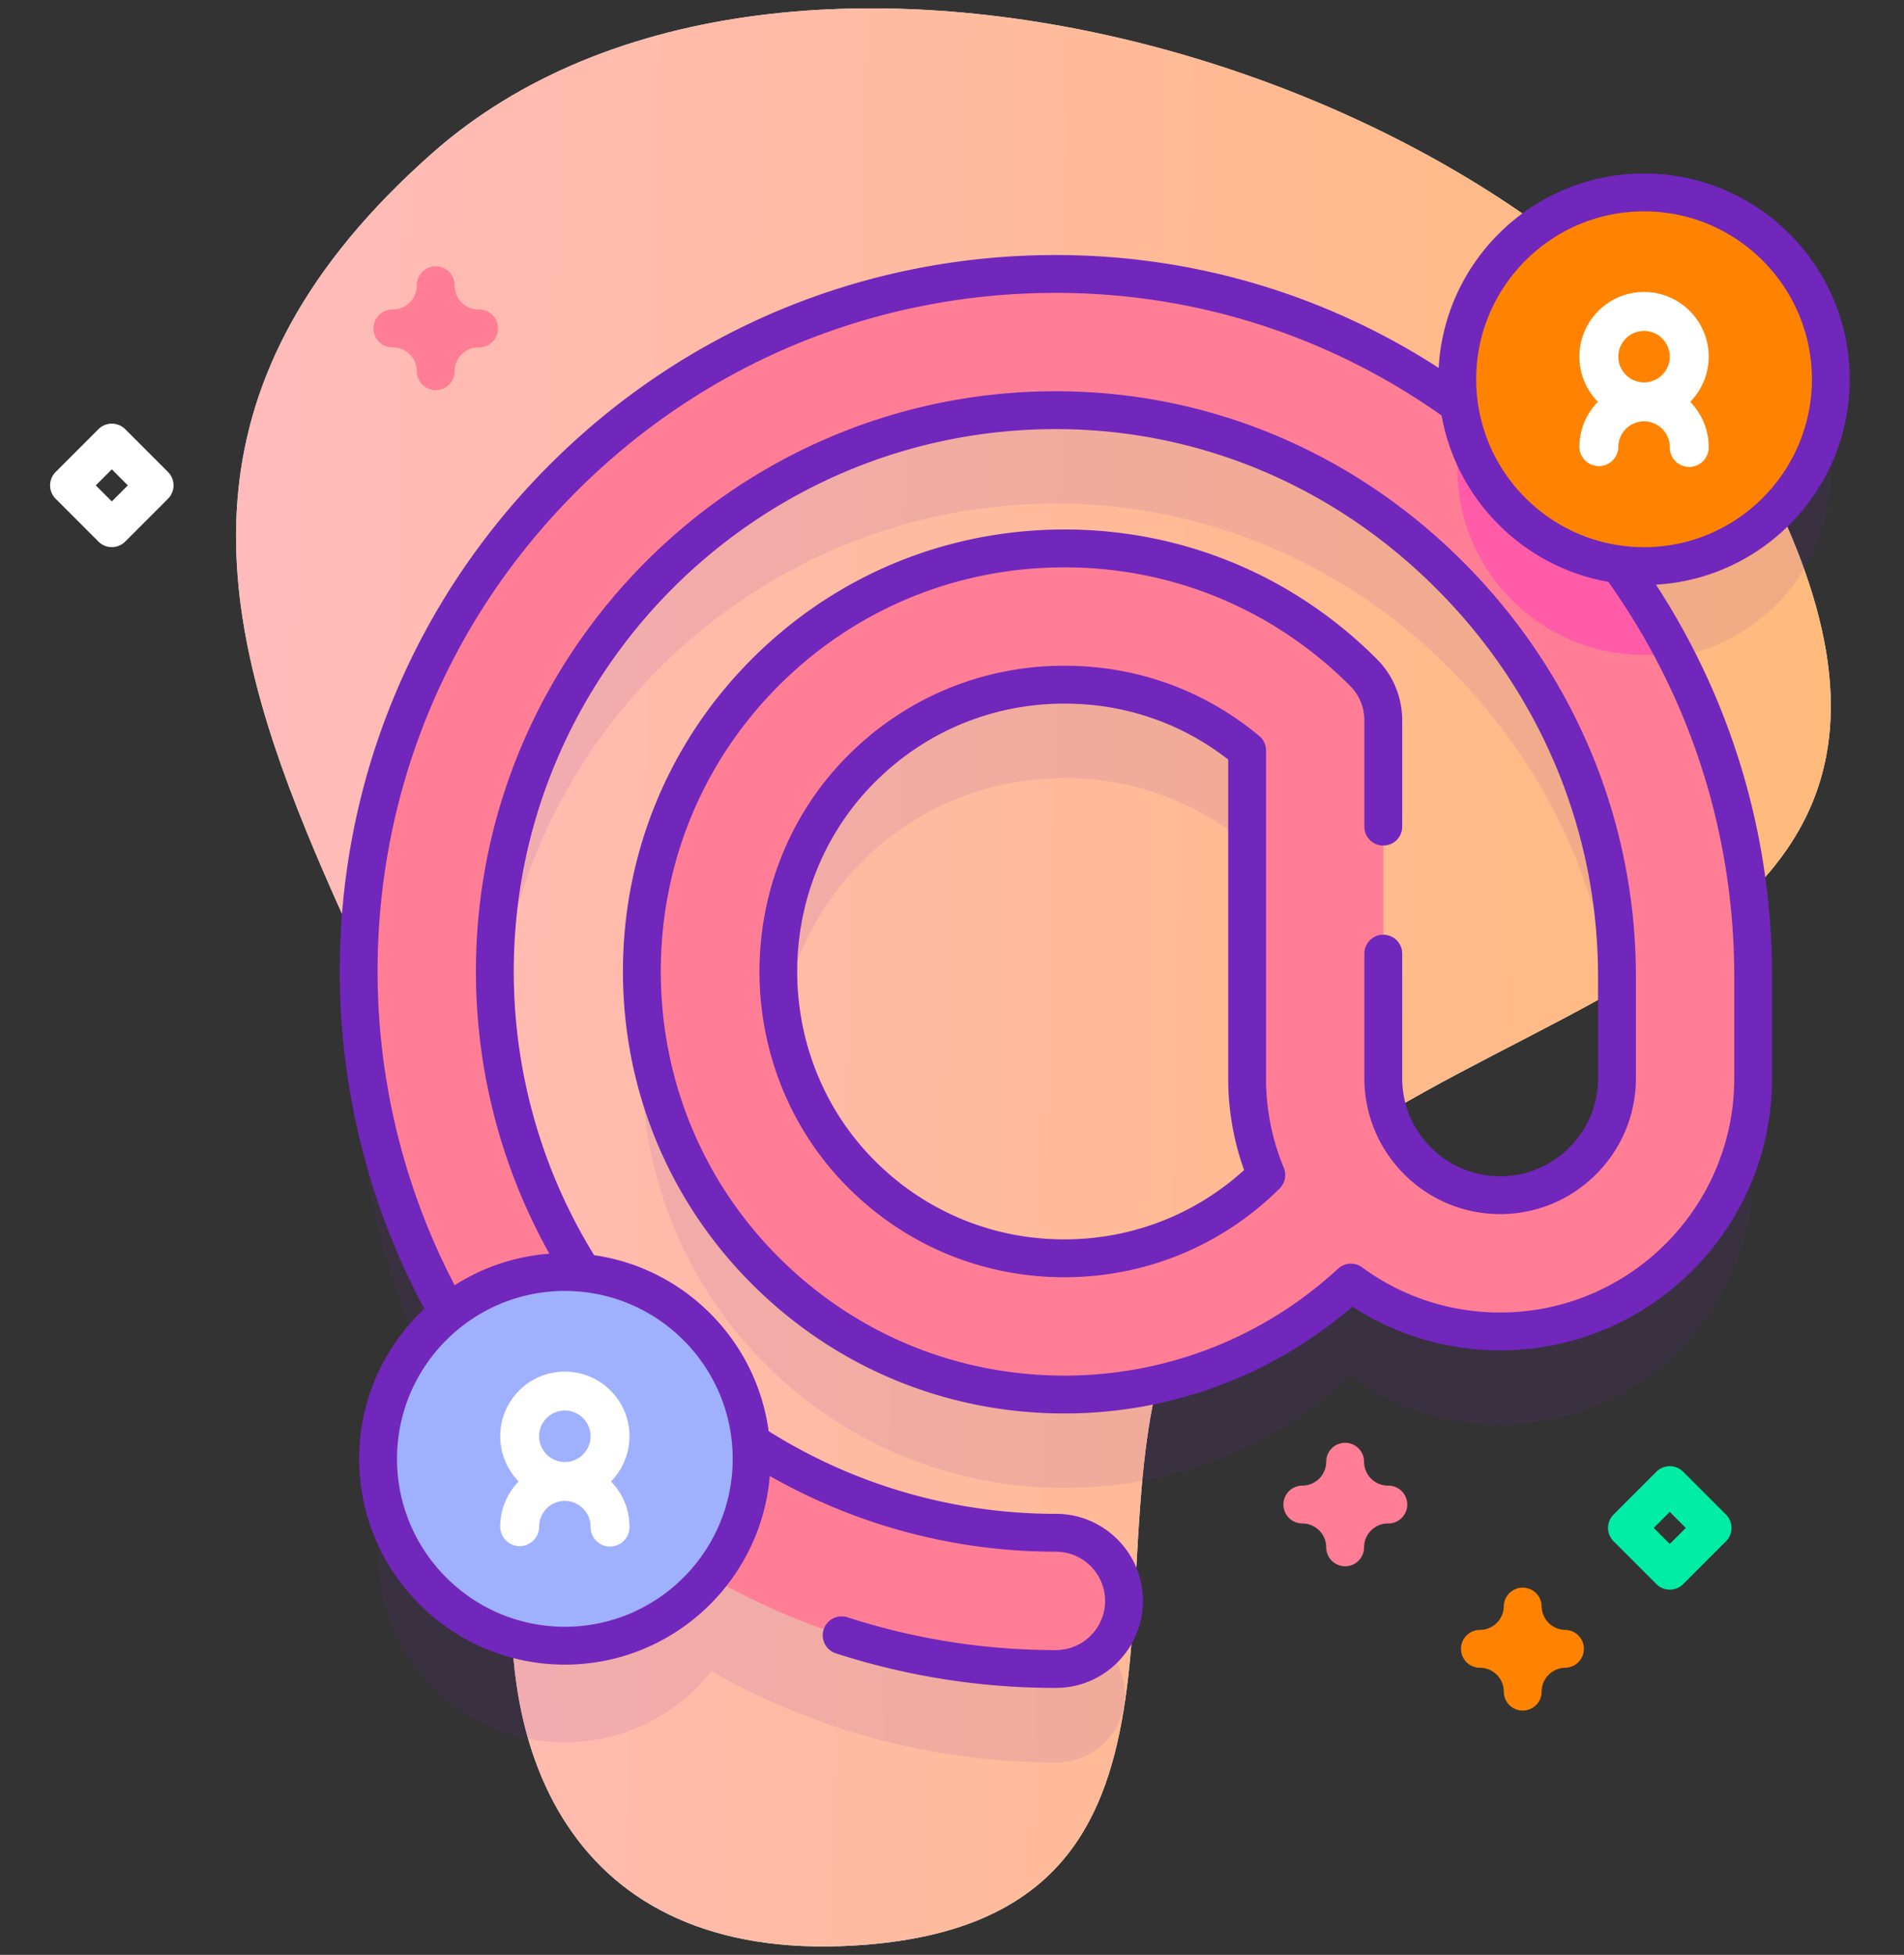
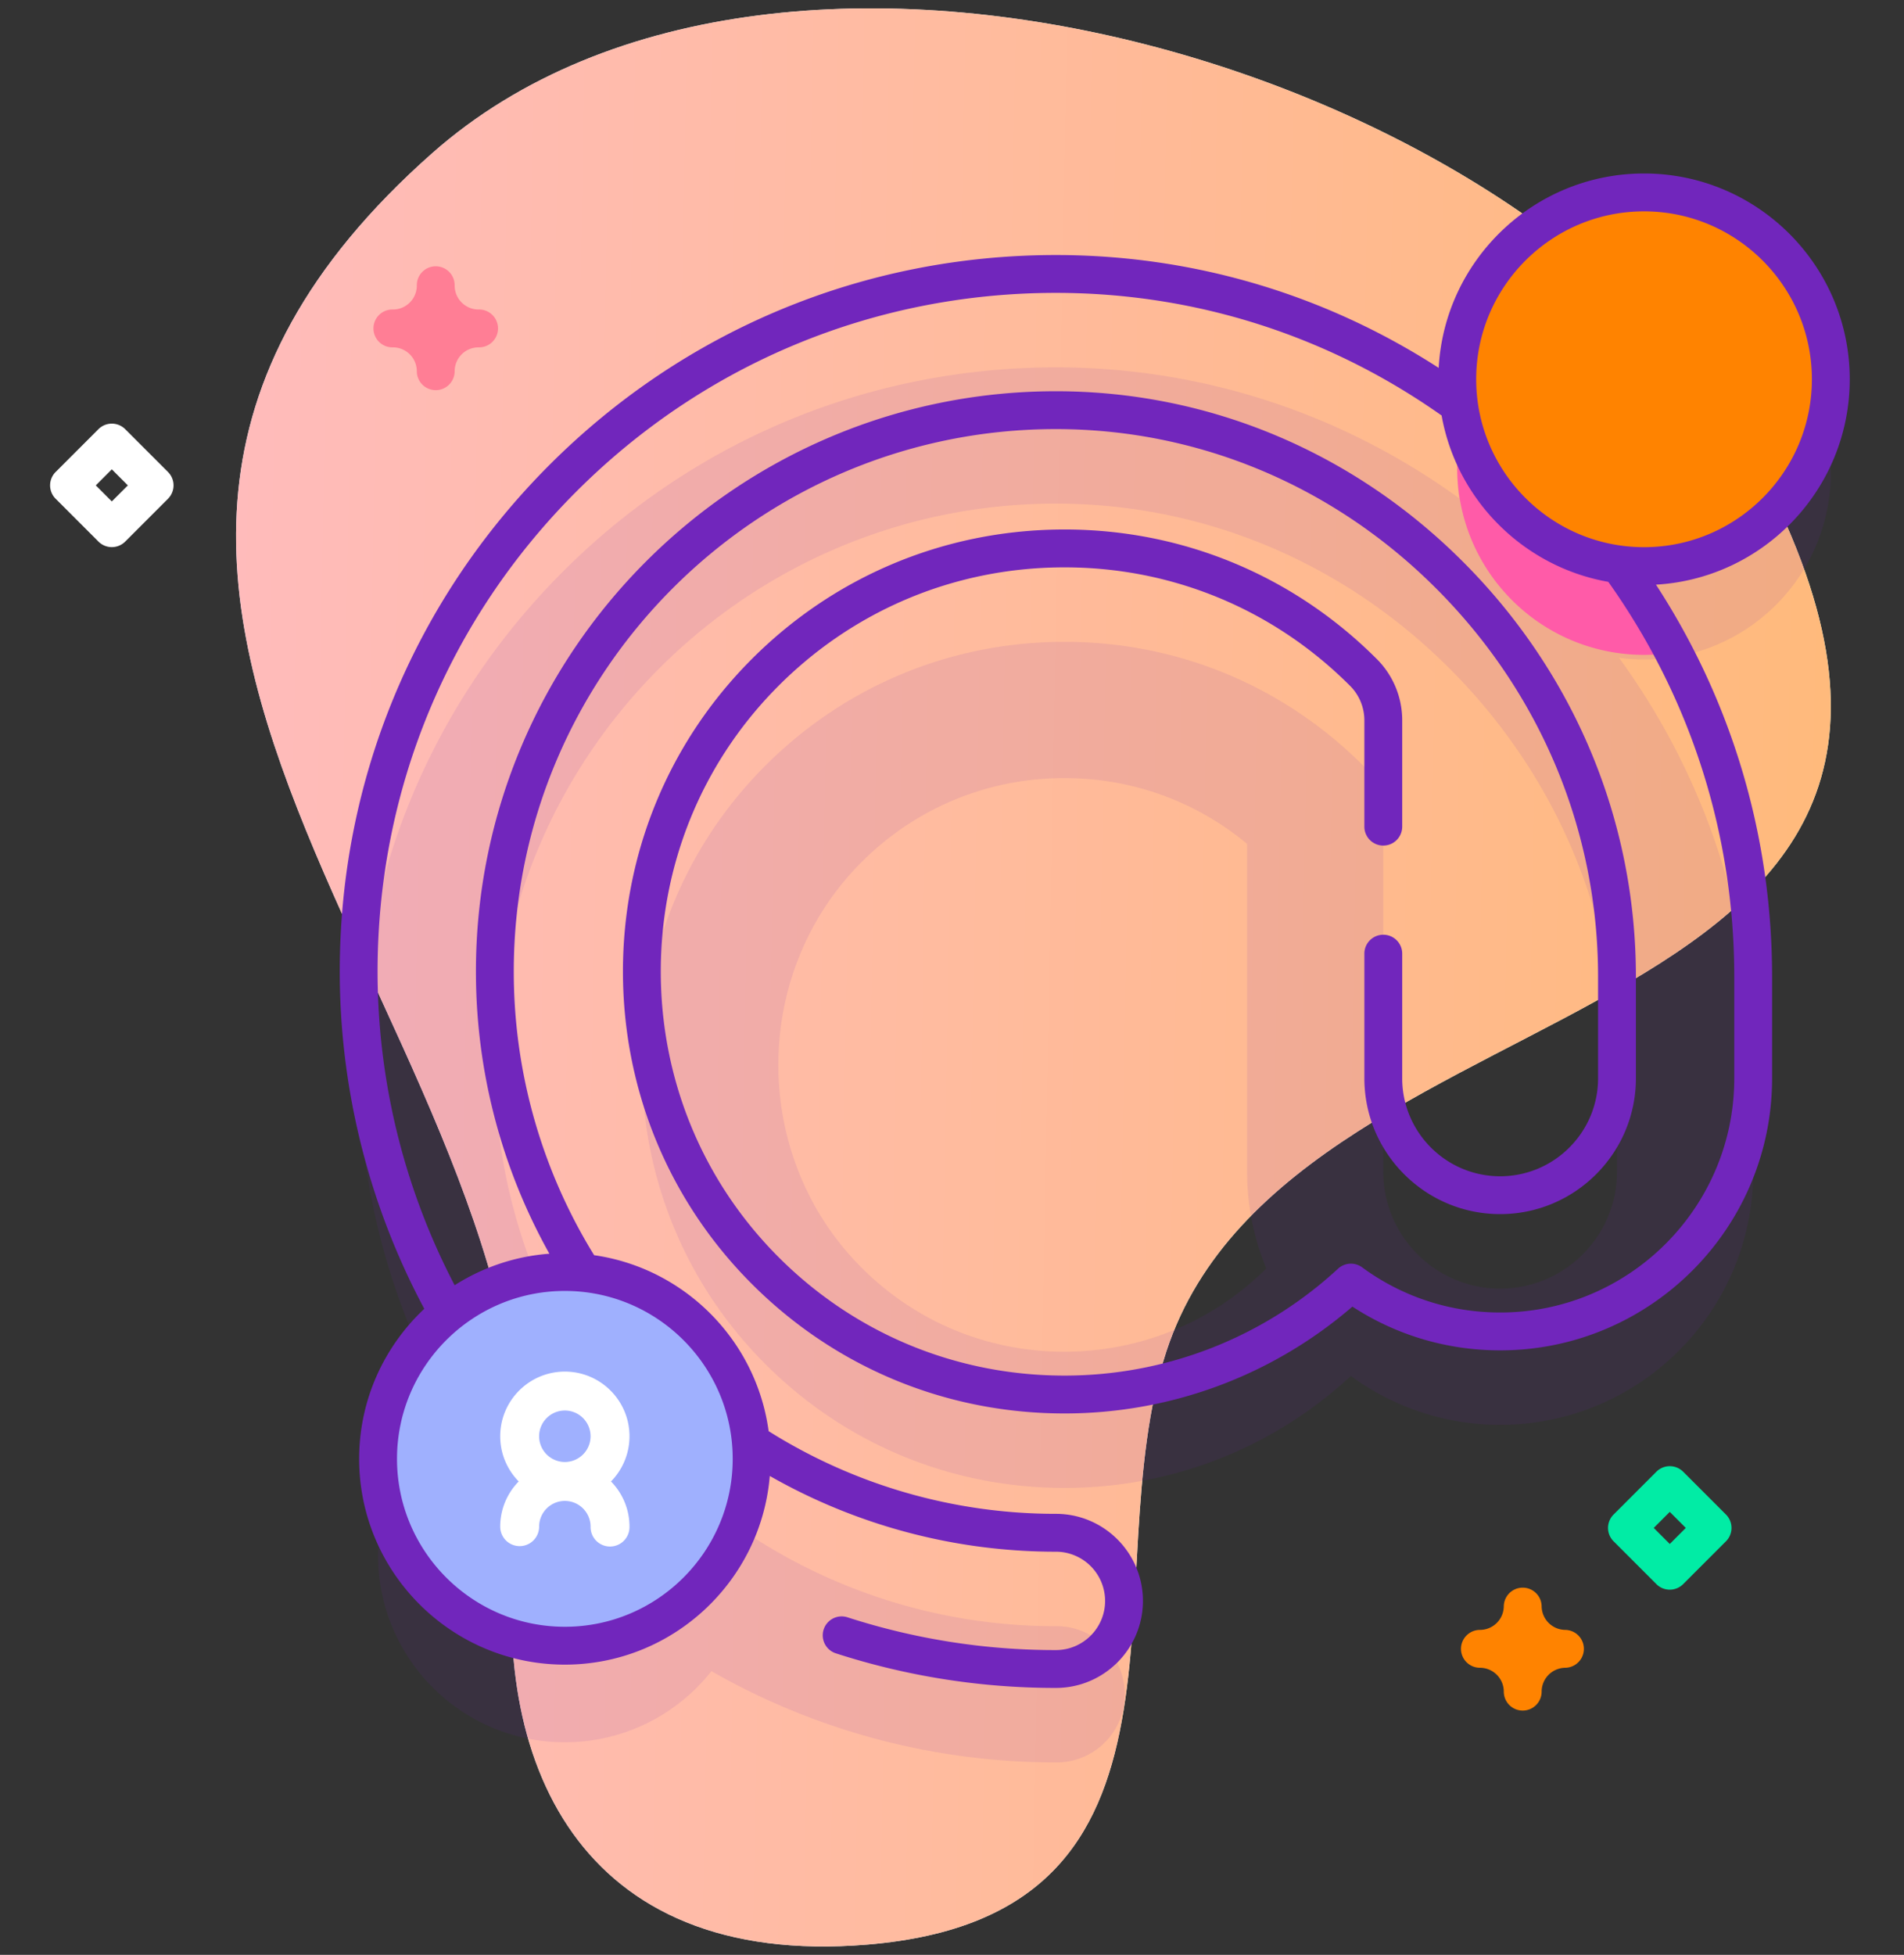
<svg xmlns="http://www.w3.org/2000/svg" width="228" height="234" fill="none">
  <rect width="100%" height="100%" fill="#333333" stroke="none" />
  <path fill="url(#a)" d="M51.77 18.324C-9.55 72.49 69.365 124.994 61.849 184.18c-3.342 26.314 7.274 51.47 42.007 48.595 42.328-3.503 26.963-44.048 35.827-71.04 15.252-46.446 109.08-35.597 70.186-107.14C185.048 8.939 93.975-18.957 51.77 18.324Z" />
  <path fill="url(#b)" d="M51.77 18.324C-9.55 72.49 69.365 124.994 61.849 184.18c-3.342 26.314 7.274 51.47 42.007 48.595 42.328-3.503 26.963-44.048 35.827-71.04 15.252-46.446 109.08-35.597 70.186-107.14C185.048 8.939 93.975-18.957 51.77 18.324Z" />
  <path fill="#7126BC" d="M219.236 56.58c0-12.352-10.014-22.365-22.366-22.365s-22.366 10.013-22.366 22.365c0 1.037.077 2.056.213 3.055-14.066-10.17-30.794-15.66-48.276-15.66l-.149.001c-22.271.04-43.202 8.743-58.938 24.505-15.738 15.765-24.406 36.715-24.406 58.991 0 14.949 3.953 28.992 10.863 41.143-5.197 4.095-8.538 10.441-8.538 17.571 0 12.353 10.014 22.366 22.366 22.366 7.118 0 13.454-3.329 17.55-8.51 12.177 6.949 26.26 10.925 41.255 10.925a8.154 8.154 0 1 0 0-16.307 66.79 66.79 0 0 1-36.566-10.849c-1.102-10.444-9.391-18.742-19.83-19.86a66.79 66.79 0 0 1-10.793-36.48c0-36.982 30.086-67.123 67.066-67.189h.119c17.648 0 34.37 6.992 47.096 19.695 12.96 12.937 20.097 30.033 20.097 48.139v12.142c0 7.715-6.277 13.993-13.993 13.993-7.717 0-13.994-6.278-13.994-13.993v-42.83a8.153 8.153 0 0 0-2.388-5.765c-9.658-9.66-22.492-14.934-36.162-14.831-13.658.094-26.429 5.543-35.96 15.342-9.204 9.466-14.274 22.001-14.274 35.296 0 13.296 5.07 25.832 14.275 35.297 9.53 9.799 22.301 15.248 35.959 15.342l.363.002c12.834 0 24.927-4.736 34.308-13.4a30.141 30.141 0 0 0 17.873 5.846c16.707 0 30.3-13.593 30.3-30.3v-12.142c0-17.932-5.635-35.05-16.067-49.377.981.132 1.98.206 2.997.206 12.352.002 22.366-10.011 22.366-22.364ZM127.21 161.805c-9.261-.065-17.919-3.76-24.382-10.406-12.832-13.194-12.832-34.661-.001-47.855 6.464-6.645 15.123-10.34 24.383-10.406h.246c8.085 0 15.738 2.773 21.884 7.878v39.243c0 4.098.818 8.01 2.299 11.579-6.538 6.492-15.218 10.021-24.429 9.967Z" opacity=".1" />
-   <path fill="#FF7E95" d="M126.445 199.786c-46.04 0-83.496-37.456-83.496-83.496 0-22.276 8.667-43.226 24.406-58.99 15.735-15.763 36.666-24.466 58.937-24.505h.15c21.998 0 42.809 8.683 58.615 24.46 16.046 16.018 24.884 37.213 24.884 59.68v12.142c0 16.708-13.593 30.3-30.301 30.3a30.131 30.131 0 0 1-17.872-5.846c-9.382 8.664-21.475 13.4-34.309 13.4l-.363-.001c-13.658-.095-26.429-5.544-35.958-15.343-9.206-9.466-14.276-22.001-14.276-35.296 0-13.296 5.07-25.832 14.275-35.297 9.53-9.799 22.301-15.248 35.959-15.342 13.67-.103 26.504 5.172 36.162 14.83a8.15 8.15 0 0 1 2.389 5.766v42.83c0 7.716 6.277 13.993 13.993 13.993s13.994-6.277 13.994-13.993v-12.142c0-18.106-7.138-35.202-20.098-48.139-12.726-12.703-29.448-19.695-47.096-19.695h-.119c-36.98.066-67.066 30.207-67.066 67.189 0 37.048 30.14 67.189 67.189 67.189a8.154 8.154 0 0 1 .001 16.306Zm1.011-117.83-.246.001c-9.26.065-17.919 3.76-24.383 10.406-12.83 13.194-12.83 34.661.001 47.855 6.463 6.645 15.122 10.341 24.382 10.405 9.211.055 17.891-3.474 24.429-9.967a30.165 30.165 0 0 1-2.299-11.579V89.835c-6.146-5.105-13.799-7.879-21.884-7.879Z" />
  <path fill="#FF5BA8" d="M185.056 57.255a85.823 85.823 0 0 0-9.458-8.163 22.256 22.256 0 0 0-1.095 6.929c0 12.356 10.017 22.368 22.368 22.368 1.211 0 2.399-.098 3.56-.284-3.966-7.581-9.123-14.612-15.375-20.85Z" />
  <path fill="#FF8300" d="M196.871 67.764c12.352 0 22.365-10.013 22.365-22.365 0-12.353-10.013-22.366-22.365-22.366-12.353 0-22.366 10.013-22.366 22.366 0 12.352 10.013 22.365 22.366 22.365Z" />
-   <path fill="#fff" d="M204.611 42.693c0-4.268-3.472-7.74-7.74-7.74-4.268 0-7.741 3.472-7.741 7.74 0 2.105.847 4.014 2.216 5.41a7.712 7.712 0 0 0-2.216 5.411 2.33 2.33 0 0 0 4.659 0 3.086 3.086 0 0 1 3.082-3.08 3.085 3.085 0 0 1 3.081 3.08 2.33 2.33 0 1 0 4.659 0 7.712 7.712 0 0 0-2.215-5.41 7.71 7.71 0 0 0 2.215-5.411Zm-7.74-3.08a3.085 3.085 0 0 1 3.081 3.08c0 1.7-1.382 3.082-3.081 3.082a3.085 3.085 0 0 1-3.082-3.082c0-1.699 1.383-3.08 3.082-3.08Z" />
  <path fill="#9FB0FE" d="M67.64 196.995c12.352 0 22.365-10.013 22.365-22.365 0-12.353-10.013-22.366-22.365-22.366-12.353 0-22.366 10.013-22.366 22.366 0 12.352 10.013 22.365 22.366 22.365Z" />
  <path fill="#fff" d="M75.38 171.924c0-4.268-3.472-7.74-7.74-7.74-4.268 0-7.74 3.472-7.74 7.74 0 2.105.846 4.014 2.215 5.411a7.711 7.711 0 0 0-2.216 5.41 2.33 2.33 0 1 0 4.66 0 3.085 3.085 0 0 1 3.08-3.081 3.085 3.085 0 0 1 3.082 3.081 2.33 2.33 0 1 0 4.659 0 7.71 7.71 0 0 0-2.215-5.41 7.71 7.71 0 0 0 2.215-5.411Zm-7.74-3.081a3.085 3.085 0 0 1 3.08 3.081 3.084 3.084 0 0 1-3.08 3.081 3.085 3.085 0 0 1-3.082-3.081 3.085 3.085 0 0 1 3.082-3.081Z" />
-   <path fill="#FF7E95" d="M161.077 187.488a2.265 2.265 0 0 1-2.265-2.265 2.863 2.863 0 0 0-2.86-2.86 2.265 2.265 0 1 1 0-4.531 2.863 2.863 0 0 0 2.86-2.859 2.265 2.265 0 1 1 4.531 0 2.862 2.862 0 0 0 2.859 2.859 2.266 2.266 0 1 1 0 4.531 2.863 2.863 0 0 0-2.859 2.86 2.265 2.265 0 0 1-2.266 2.265Z" />
+   <path fill="#FF7E95" d="M161.077 187.488Z" />
  <path fill="#FF8300" d="M182.342 204.762a2.267 2.267 0 0 1-2.266-2.266 2.862 2.862 0 0 0-2.859-2.859 2.266 2.266 0 1 1 0-4.532 2.863 2.863 0 0 0 2.859-2.859 2.267 2.267 0 0 1 4.532 0 2.862 2.862 0 0 0 2.859 2.859 2.267 2.267 0 0 1 0 4.532 2.862 2.862 0 0 0-2.859 2.859 2.267 2.267 0 0 1-2.266 2.266Z" />
  <path fill="#FF7E95" d="M52.178 46.704a2.266 2.266 0 0 1-2.265-2.265 2.863 2.863 0 0 0-2.86-2.86 2.266 2.266 0 1 1 0-4.53 2.863 2.863 0 0 0 2.86-2.86 2.266 2.266 0 1 1 4.531 0 2.863 2.863 0 0 0 2.86 2.86 2.266 2.266 0 1 1 0 4.53 2.863 2.863 0 0 0-2.86 2.86 2.266 2.266 0 0 1-2.266 2.265Z" />
  <path fill="#fff" d="M13.39 65.492c-.6 0-1.177-.24-1.602-.664l-5.125-5.125a2.266 2.266 0 0 1 0-3.205l5.126-5.124a2.265 2.265 0 0 1 3.203 0l5.125 5.124a2.266 2.266 0 0 1 0 3.205l-5.125 5.125c-.424.425-1 .664-1.602.664Zm-1.92-7.39 1.92 1.92 1.921-1.92-1.92-1.921-1.92 1.92Z" />
  <path fill="#01ECA5" d="M199.951 190.288c-.579 0-1.16-.222-1.601-.664l-5.126-5.125a2.264 2.264 0 0 1 0-3.205l5.126-5.125a2.266 2.266 0 0 1 3.203 0l5.126 5.125a2.265 2.265 0 0 1 0 3.205l-5.126 5.125a2.26 2.26 0 0 1-1.602.664Zm-1.92-7.391 1.92 1.921 1.921-1.921-1.921-1.921-1.92 1.921Z" />
-   <path fill="#7126BC" d="M150.787 88.092c-6.616-5.495-14.684-8.401-23.331-8.401h-.262c-9.871.07-19.101 4.008-25.991 11.093-13.679 14.065-13.678 36.949.001 51.014 6.889 7.083 16.119 11.023 25.99 11.091.072-.006.15.001.225.001 9.75 0 18.911-3.769 25.817-10.626a2.264 2.264 0 0 0 .496-2.476 27.794 27.794 0 0 1-2.126-10.711V89.835a2.267 2.267 0 0 0-.819-1.743Zm-23.369 60.267-.195-.001c-8.648-.061-16.735-3.513-22.772-9.719-11.984-12.323-11.984-32.374 0-44.696 6.037-6.208 14.126-9.66 22.776-9.72h.229c7.224 0 13.983 2.311 19.618 6.697v38.157c0 3.778.64 7.465 1.905 10.982-5.913 5.367-13.506 8.3-21.561 8.3Z" />
  <path fill="#7126BC" d="M221.502 45.399c0-13.582-11.05-24.632-24.631-24.632-13.125 0-23.883 10.32-24.592 23.27-13.708-8.848-29.48-13.508-45.837-13.508h-.153c-22.876.04-44.375 8.98-60.537 25.17C49.586 71.892 40.684 93.41 40.684 116.29a85.73 85.73 0 0 0 10.124 40.379c-4.795 4.497-7.8 10.883-7.8 17.96 0 13.582 11.05 24.631 24.631 24.631 12.892 0 23.496-9.957 24.54-22.584a69.115 69.115 0 0 0 34.263 9.067 5.898 5.898 0 0 1 5.891 5.891c0 3.245-2.643 5.886-5.891 5.886a80.84 80.84 0 0 1-24.957-3.923 2.265 2.265 0 1 0-1.397 4.31 85.378 85.378 0 0 0 26.354 4.143c5.747 0 10.422-4.673 10.422-10.417 0-5.746-4.675-10.422-10.422-10.422a64.598 64.598 0 0 1-34.4-9.896c-1.47-10.871-10.052-19.511-20.896-21.064a64.613 64.613 0 0 1-9.623-33.964c0-35.733 29.07-64.858 64.797-64.923h.122c17.044 0 33.201 6.76 45.493 19.035 12.53 12.508 19.431 29.035 19.431 46.536v12.14c0 6.466-5.261 11.727-11.727 11.727-6.467 0-11.727-5.261-11.727-11.727v-14.872a2.266 2.266 0 1 0-4.531 0v14.872c0 8.964 7.293 16.258 16.258 16.258s16.258-7.294 16.258-16.258v-12.14c0-18.712-7.373-36.378-20.76-49.743-13.149-13.129-30.442-20.36-48.695-20.36h-.126c-38.225.07-69.324 31.228-69.324 69.455a69.145 69.145 0 0 0 8.796 33.786 24.467 24.467 0 0 0-11.346 3.774 81.205 81.205 0 0 1-9.228-37.558c0-21.671 8.433-42.053 23.744-57.39 15.308-15.335 35.671-23.802 57.334-23.84h.149c16.589 0 32.544 5.064 46.141 14.645.014.01.031.016.046.026 1.806 10.132 9.823 18.134 19.962 19.919 9.868 13.877 15.084 30.21 15.084 47.285v12.142c0 15.458-12.576 28.034-28.034 28.034-5.99 0-11.707-1.87-16.533-5.408a2.268 2.268 0 0 0-2.877.163c-8.937 8.253-20.575 12.799-32.771 12.799l-.347-.002c-13.048-.09-25.247-5.296-34.351-14.656-8.792-9.04-13.634-21.015-13.634-33.718 0-12.702 4.842-24.676 13.633-33.717 9.105-9.36 21.304-14.566 34.353-14.656l.373-.001c12.902 0 25.025 5.023 34.17 14.17a5.847 5.847 0 0 1 1.724 4.162v12.705a2.266 2.266 0 1 0 4.532 0V86.246c0-2.783-1.084-5.4-3.052-7.367-10.002-10.003-23.26-15.497-37.372-15.497-.136 0-.272 0-.408.002-14.269.099-27.611 5.791-37.567 16.028-9.62 9.89-14.917 22.987-14.917 36.876 0 13.89 5.297 26.986 14.917 36.877 9.956 10.237 23.298 15.929 37.567 16.028l.379.002c12.729 0 24.905-4.529 34.487-12.789 5.273 3.43 11.352 5.235 17.694 5.235 17.957 0 32.565-14.609 32.565-32.566v-12.141c0-16.822-4.797-32.962-13.906-46.95 12.919-.741 23.203-11.483 23.203-24.585ZM87.74 174.63c0 11.083-9.017 20.1-20.1 20.1-11.084 0-20.1-9.017-20.1-20.1 0-11.084 9.016-20.101 20.1-20.101 11.083 0 20.1 9.017 20.1 20.101ZM196.87 65.499c-11.083 0-20.1-9.017-20.1-20.1 0-11.084 9.017-20.1 20.1-20.1 11.083 0 20.1 9.016 20.1 20.1 0 11.083-9.017 20.1-20.1 20.1Z" />
  <defs>
    <linearGradient id="a" x1="28.265" x2="219.236" y1="117" y2="117" gradientUnits="userSpaceOnUse">
      <stop offset=".049" stop-color="#D2DEFF" />
      <stop offset=".999" stop-color="#DCFDEE" />
    </linearGradient>
    <linearGradient id="b" x1="17.104" x2="224.611" y1="104.888" y2="108.676" gradientUnits="userSpaceOnUse">
      <stop offset=".049" stop-color="#FBB" />
      <stop offset=".999" stop-color="#FFBA7A" />
    </linearGradient>
  </defs>
</svg>